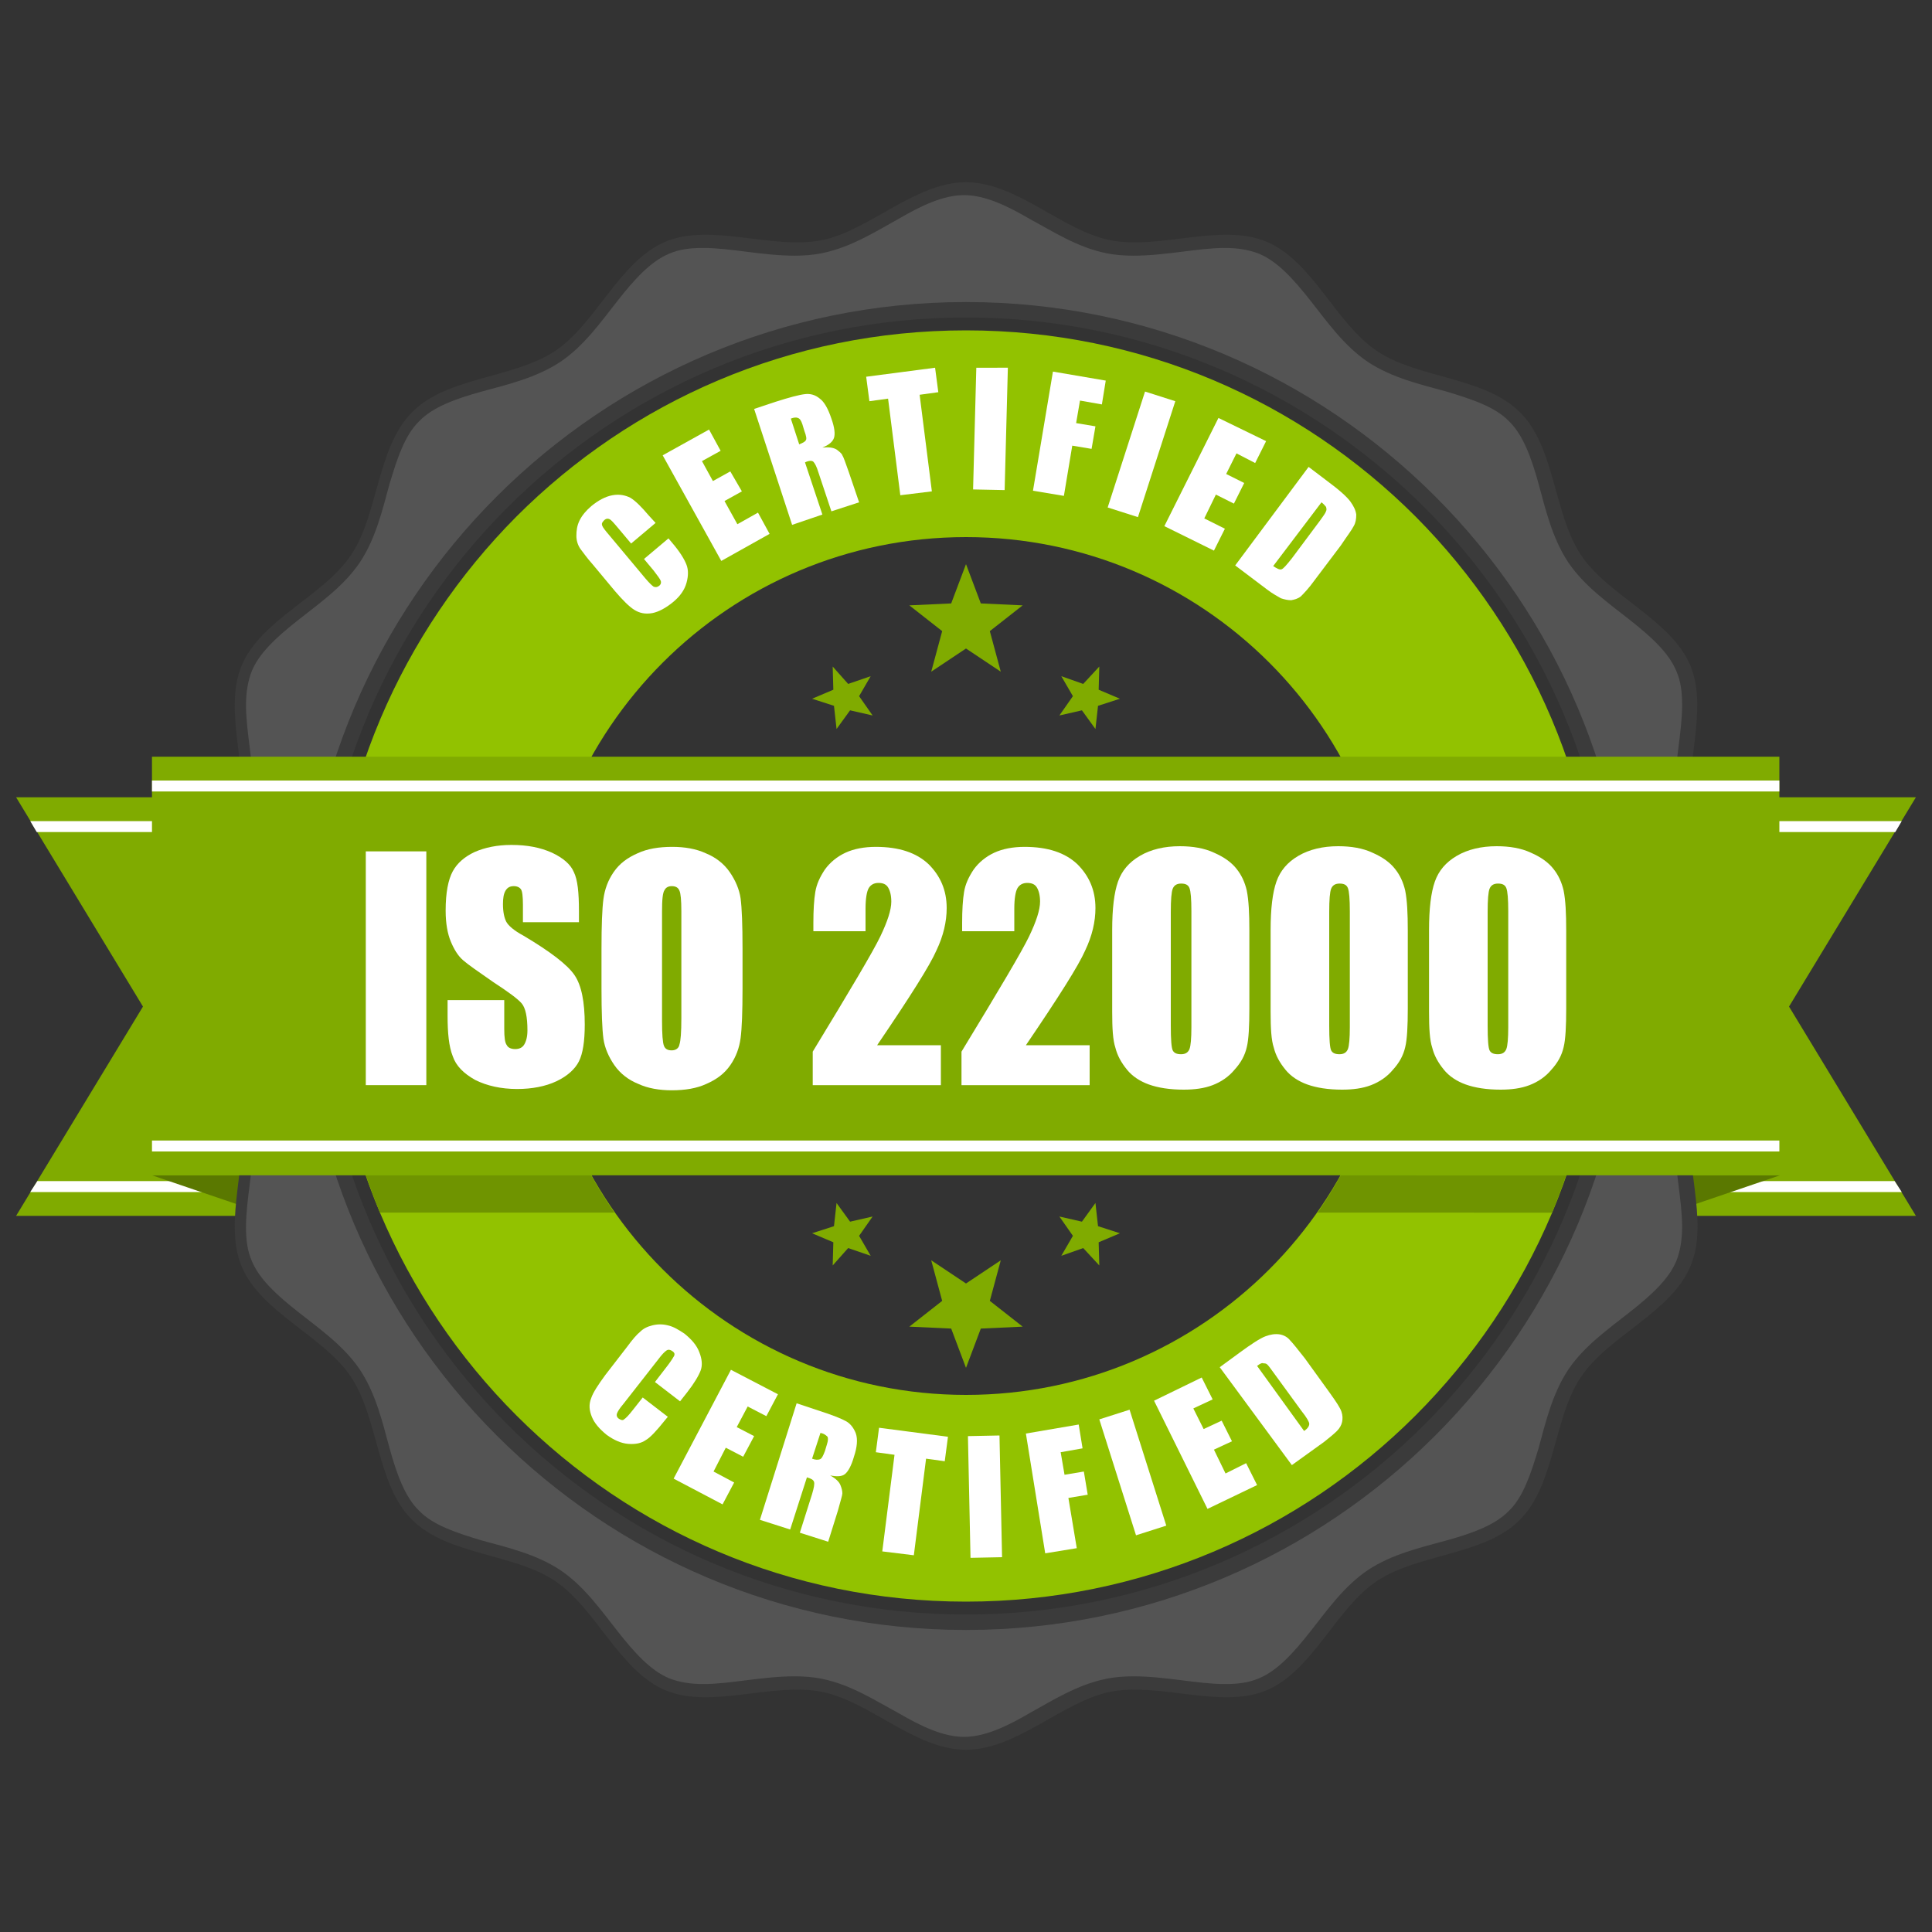
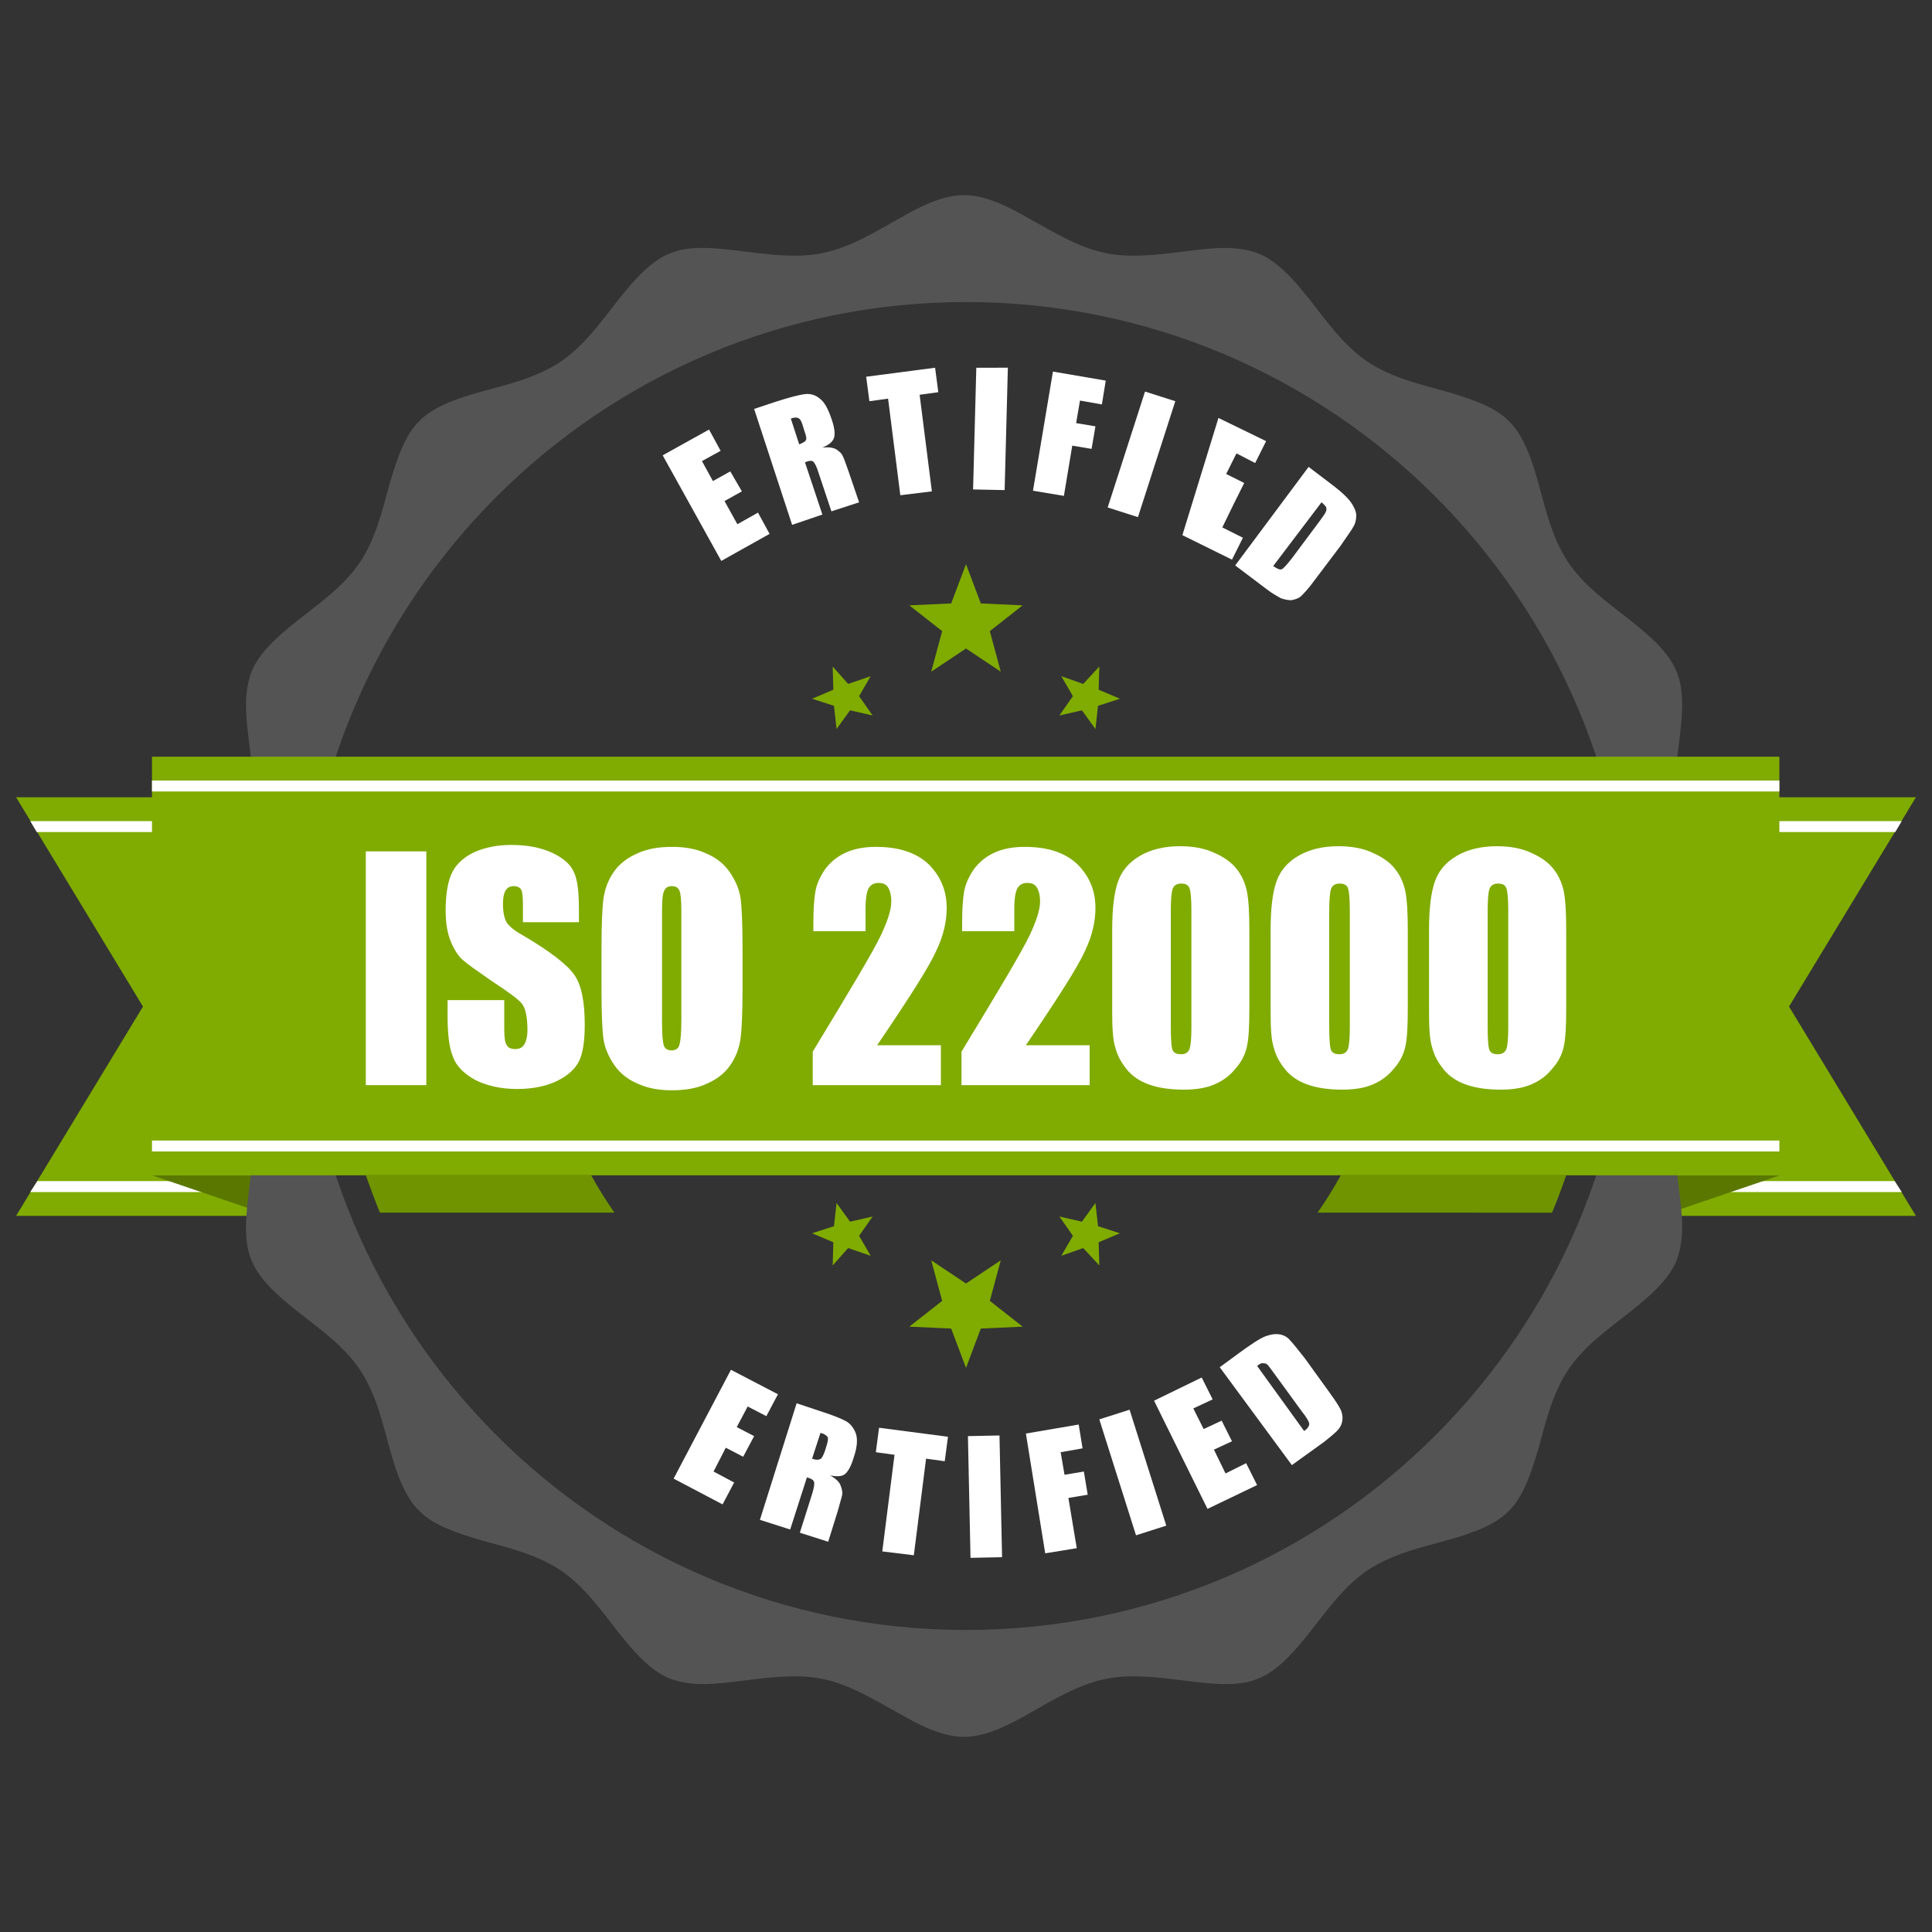
<svg xmlns="http://www.w3.org/2000/svg" version="1.1" id="certified" x="0px" y="0px" viewBox="0 0 300 300" style="enable-background:new 0 0 300 300;" xml:space="preserve">
  <rect x="0" y="0" width="300" height="300" fill="#333333" stroke="none" />
  <style type="text/css">
	.st0{fill:#80AB00;}
	.st1{fill:#FFFFFF;}
	.st2{fill:#5A7800;}
	.st3{fill:#92C200;}
	.st4{fill:#3B3B3B;}
	.st5{fill:#545454;}
	.st6{fill:#6F9400;}
</style>
  <g>
    <g>
      <g>
        <g>
          <g>
            <polygon class="st0" points="42.1,188.8 2.5,188.8 22.2,156.3 2.5,123.8 42.1,123.8      " />
          </g>
          <g>
            <path class="st1" d="M4.7,185.1h37.4v-1.7H5.8L4.7,185.1z M4.7,127.5l1,1.7h36.3v-1.7H4.7z" />
          </g>
        </g>
        <g>
          <polygon class="st2" points="23.6,182.5 42.1,188.8 42.1,182.5     " />
        </g>
      </g>
      <g>
        <g>
          <g>
            <polygon class="st0" points="257.9,188.8 297.5,188.8 277.8,156.3 297.5,123.8 257.9,123.8      " />
          </g>
          <g>
            <path class="st1" d="M295.3,185.1h-37.4v-1.7h36.3L295.3,185.1z M295.3,127.5l-1,1.7h-36.3v-1.7H295.3z" />
          </g>
        </g>
        <g>
          <polygon class="st2" points="276.4,182.5 257.9,188.8 257.9,182.5     " />
        </g>
      </g>
    </g>
-     <path class="st3" d="M219.8,80.2c-17.9-17.9-42.5-28.9-69.8-28.9s-51.9,11-69.8,28.9C62.4,98.1,51.3,122.8,51.3,150   c0,27.2,11,51.9,28.9,69.8c17.9,17.9,42.5,28.9,69.8,28.9c27.2,0,51.9-11,69.8-28.9c17.9-17.9,28.9-42.5,28.9-69.8   C248.7,122.8,237.6,98.1,219.8,80.2z M150,216.6c-36.8,0-66.6-29.8-66.6-66.6c0-36.8,29.8-66.6,66.6-66.6   c36.8,0,66.6,29.8,66.6,66.6C216.6,186.8,186.8,216.6,150,216.6z" />
-     <path class="st4" d="M262.7,172.4c1.5-7.5,9-14.5,9-22.4s-7.5-15-9-22.4c-1.5-7.7,2.7-17.1-0.2-24.2c-3-7.2-12.7-10.8-17-17.2   c-4.3-6.5-4-16.8-9.5-22.2c-5.5-5.5-15.8-5.2-22.2-9.5c-6.4-4.3-10-14-17.2-17c-7.1-2.9-16.5,1.3-24.2-0.2c-7.5-1.5-14.5-9-22.4-9   c-7.9,0-15,7.5-22.4,9c-7.7,1.5-17.1-2.7-24.2,0.2c-7.2,3-10.8,12.7-17.2,17c-6.5,4.3-16.8,4-22.2,9.5c-5.5,5.5-5.2,15.8-9.5,22.2   c-4.3,6.4-14,10-17,17.2c-2.9,7.1,1.3,16.5-0.2,24.2c-1.5,7.5-9,14.5-9,22.4s7.5,15,9,22.4c1.5,7.7-2.7,17.1,0.2,24.2   c3,7.2,12.7,10.8,17,17.2c4.3,6.5,4,16.8,9.5,22.2c5.5,5.5,15.8,5.2,22.2,9.5c6.4,4.3,10,14,17.2,17c7.1,2.9,16.5-1.3,24.2,0.2   c7.5,1.5,14.5,9,22.4,9c7.9,0,15-7.5,22.4-9c7.7-1.5,17.1,2.7,24.2-0.2c7.2-3,10.8-12.7,17.2-17c6.5-4.3,16.8-4,22.2-9.5   c5.5-5.5,5.2-15.8,9.5-22.2c4.3-6.4,14-10,17-17.2C265.5,189.5,261.2,180.1,262.7,172.4z M150,250.7   c-55.6,0-100.7-45.1-100.7-100.7C49.3,94.4,94.4,49.3,150,49.3c55.6,0,100.7,45.1,100.7,100.7C250.7,205.6,205.6,250.7,150,250.7z" />
    <path class="st5" d="M265.7,139.8c-2-3.6-4.4-7.4-5.3-11.8c-0.3-1.4-0.4-2.9-0.4-4.3c0-5,1.2-10,1.2-14.2c0-2-0.2-3.7-0.9-5.3   c-1.2-2.9-4-5.4-7.3-8c-3.3-2.6-7-5.2-9.5-8.9c-2.5-3.8-3.5-8.2-4.6-12.2c-1.1-4-2.4-7.6-4.6-9.7c-2.1-2.2-5.7-3.4-9.7-4.6   c-4-1.1-8.4-2.1-12.2-4.6c-3.7-2.5-6.3-6.2-8.9-9.5c-2.6-3.3-5.1-6.1-8-7.3c-1.5-0.6-3.3-0.9-5.3-0.9c-4.2,0-9.1,1.2-14.2,1.2   c-1.4,0-2.9-0.1-4.3-0.4c-4.4-0.9-8.1-3.3-11.8-5.3c-3.6-2.1-7-3.7-10.2-3.7c-3.2,0-6.6,1.6-10.2,3.7c-3.6,2-7.4,4.4-11.8,5.3   c-1.4,0.3-2.9,0.4-4.3,0.4c-5,0-10-1.2-14.2-1.2c-2,0-3.7,0.2-5.3,0.9c-2.9,1.2-5.4,4-8,7.3c-2.6,3.3-5.2,7-8.9,9.5   c-3.8,2.5-8.2,3.5-12.2,4.6c-4,1.1-7.6,2.4-9.7,4.6c-2.2,2.1-3.4,5.7-4.6,9.7c-1.1,4-2.1,8.4-4.6,12.2c-2.5,3.7-6.2,6.3-9.5,8.9   c-3.3,2.6-6.1,5.1-7.3,8c-0.6,1.5-0.9,3.3-0.9,5.3c0,4.2,1.2,9.1,1.2,14.2c0,1.4-0.1,2.9-0.4,4.3c-0.9,4.4-3.3,8.1-5.3,11.8   c-2.1,3.6-3.7,7-3.7,10.2c0,3.2,1.6,6.6,3.7,10.2c2,3.6,4.4,7.4,5.3,11.8c0.3,1.4,0.4,2.9,0.4,4.3c0,5-1.2,10-1.2,14.2   c0,2,0.2,3.7,0.9,5.3c1.2,2.9,4,5.4,7.3,8c3.3,2.6,7,5.2,9.5,8.9c2.5,3.8,3.5,8.2,4.6,12.2c1.1,4,2.4,7.6,4.6,9.7   c2.1,2.2,5.7,3.4,9.7,4.6c4,1.1,8.4,2.1,12.2,4.6c3.7,2.5,6.3,6.2,8.9,9.5c2.6,3.3,5.1,6.1,8,7.3c1.5,0.6,3.3,0.9,5.3,0.9   c4.2,0,9.1-1.2,14.2-1.2c1.4,0,2.9,0.1,4.3,0.4c4.4,0.9,8.1,3.3,11.8,5.3c3.6,2.1,7,3.7,10.2,3.7c3.2,0,6.6-1.6,10.2-3.7   c3.6-2,7.4-4.4,11.8-5.3c1.4-0.3,2.9-0.4,4.3-0.4c5,0,10,1.2,14.2,1.2c2,0,3.7-0.2,5.3-0.9c2.9-1.2,5.4-4,8-7.3   c2.6-3.3,5.2-7,8.9-9.5c3.8-2.5,8.2-3.5,12.2-4.6c4-1.1,7.6-2.4,9.7-4.6c2.2-2.1,3.4-5.7,4.6-9.7c1.1-4,2.1-8.4,4.6-12.2   c2.5-3.7,6.2-6.3,9.5-8.9c3.3-2.6,6.1-5.1,7.3-8c0.6-1.5,0.9-3.3,0.9-5.3c0-4.2-1.2-9.1-1.2-14.2c0-1.4,0.1-2.9,0.4-4.3h0   c0.9-4.4,3.3-8.1,5.3-11.8c2.1-3.6,3.7-7,3.7-10.2C269.4,146.8,267.8,143.4,265.7,139.8z M150,253.1v-2.4V253.1   c-56.9,0-103.1-46.2-103.1-103.1C46.9,93.1,93.1,46.9,150,46.9c56.9,0,103.1,46.2,103.1,103.1C253.1,206.9,206.9,253.1,150,253.1z" />
    <g>
      <g>
-         <path class="st1" d="M105.6,217.6l-3.9-3l2-2.6c0.6-0.8,0.9-1.3,1-1.5c0.1-0.3,0-0.5-0.3-0.7c-0.3-0.2-0.6-0.3-0.9-0.1     c-0.3,0.2-0.7,0.6-1.3,1.4l-5.4,6.9c-0.6,0.7-0.9,1.2-1,1.5c-0.1,0.3,0,0.6,0.3,0.8c0.3,0.2,0.6,0.3,0.8,0.1     c0.3-0.2,0.7-0.6,1.4-1.5l1.5-1.9l3.9,3l-0.5,0.6c-1.2,1.5-2.2,2.6-2.9,3c-0.7,0.5-1.6,0.7-2.8,0.6c-1.1-0.1-2.2-0.6-3.3-1.4     c-1.1-0.9-1.9-1.8-2.3-2.8c-0.4-1-0.5-1.9-0.1-2.9c0.3-0.9,1.1-2.1,2.2-3.6l3.4-4.4c0.8-1.1,1.5-1.9,2-2.3c0.5-0.5,1.1-0.8,1.9-1     c0.8-0.2,1.6-0.2,2.4,0c0.9,0.2,1.7,0.7,2.6,1.3c1.1,0.9,1.9,1.8,2.3,2.9c0.4,1,0.5,2,0.2,2.8c-0.3,0.8-1,2-2.1,3.4L105.6,217.6z     " />
        <path class="st1" d="M113.5,212.7l7.3,3.8l-1.8,3.4l-2.9-1.5l-1.7,3.2l2.7,1.4l-1.7,3.2l-2.7-1.4l-1.9,3.7l3.2,1.7l-1.8,3.4     l-7.6-4L113.5,212.7z" />
        <path class="st1" d="M123.7,217.9l3.3,1.1c2.2,0.7,3.7,1.3,4.4,1.7c0.7,0.4,1.2,1.1,1.5,1.9c0.3,0.9,0.2,2.1-0.3,3.6     c-0.4,1.4-0.9,2.3-1.4,2.7c-0.5,0.4-1.3,0.4-2.3,0.2c0.9,0.5,1.4,1,1.6,1.5c0.2,0.5,0.3,0.9,0.3,1.3c0,0.3-0.3,1.2-0.7,2.7     l-1.5,4.8l-4.4-1.4l1.9-6c0.3-1,0.4-1.6,0.3-1.9c-0.1-0.3-0.4-0.5-1.1-0.7l-2.6,8.1l-4.7-1.5L123.7,217.9z M127.4,222.5l-1.3,4     c0.5,0.2,0.9,0.2,1.2,0.1c0.3-0.1,0.5-0.5,0.8-1.3l0.3-1c0.2-0.6,0.2-1,0.1-1.2C128.2,222.8,127.9,222.6,127.4,222.5z" />
        <path class="st1" d="M147.2,223.1l-0.5,3.8l-2.9-0.4l-1.9,15l-4.9-0.6l1.9-15l-2.9-0.4l0.5-3.8L147.2,223.1z" />
        <path class="st1" d="M155.2,222.9l0.4,18.9l-4.9,0.1l-0.4-18.9L155.2,222.9z" />
        <path class="st1" d="M159.3,222.6l8.2-1.4l0.6,3.7l-3.4,0.6l0.6,3.5l3-0.5l0.6,3.6l-3,0.5l1.3,7.8l-4.9,0.8L159.3,222.6z" />
        <path class="st1" d="M175.4,218.9l5.7,18l-4.7,1.5l-5.7-18L175.4,218.9z" />
        <path class="st1" d="M179.2,217.5l7.4-3.6l1.7,3.4l-3,1.4l1.6,3.2l2.8-1.3l1.6,3.2l-2.8,1.3l1.8,3.7l3.2-1.6l1.7,3.4l-7.7,3.7     L179.2,217.5z" />
        <path class="st1" d="M189.4,212.3l3-2.2c1.9-1.4,3.3-2.3,4.1-2.6c0.8-0.3,1.5-0.4,2.2-0.3c0.6,0.1,1.2,0.4,1.6,0.9     c0.4,0.4,1.2,1.4,2.3,2.8l3.9,5.4c1,1.4,1.6,2.3,1.8,2.9c0.2,0.6,0.2,1.1,0.1,1.6c-0.1,0.5-0.4,1-0.8,1.4c-0.4,0.4-1.1,1-2,1.7     l-5,3.6L189.4,212.3z M195.2,212.1l7.3,10.1c0.6-0.4,0.8-0.8,0.8-1.1c0-0.3-0.4-1-1.2-2l-4.3-5.9c-0.5-0.7-0.8-1.1-1-1.3     c-0.2-0.2-0.4-0.2-0.6-0.2C196,211.6,195.7,211.7,195.2,212.1z" />
      </g>
    </g>
    <g>
      <g>
        <rect x="23.6" y="117.5" class="st0" width="252.7" height="65" />
      </g>
      <g>
        <g>
          <g>
            <rect x="23.6" y="177.1" class="st1" width="252.7" height="1.7" />
          </g>
        </g>
        <g>
          <g>
            <rect x="23.6" y="121.2" class="st1" width="252.7" height="1.7" />
          </g>
        </g>
      </g>
    </g>
    <g>
-       <path class="st1" d="M101.8,81.2L98,84.4l-2.1-2.5c-0.6-0.7-1-1.2-1.3-1.3c-0.2-0.1-0.5-0.1-0.8,0.2c-0.3,0.3-0.4,0.5-0.3,0.8    c0.1,0.3,0.5,0.8,1.1,1.5l5.6,6.7c0.6,0.7,1,1.1,1.3,1.3c0.3,0.1,0.5,0.1,0.8-0.1c0.3-0.2,0.4-0.5,0.3-0.8    c-0.1-0.3-0.5-0.8-1.1-1.6l-1.5-1.8l3.8-3.2l0.5,0.6c1.3,1.5,2,2.7,2.3,3.5c0.3,0.8,0.3,1.7,0,2.8c-0.3,1.1-1,2.1-2.1,3    c-1.1,0.9-2.2,1.5-3.2,1.7c-1.1,0.2-2,0-2.8-0.5c-0.8-0.5-1.8-1.5-3-2.9l-3.5-4.2c-0.9-1-1.5-1.9-1.9-2.4c-0.4-0.6-0.6-1.3-0.6-2    c0-0.8,0.1-1.6,0.5-2.4c0.4-0.8,1-1.5,1.8-2.2c1.1-0.9,2.2-1.5,3.3-1.7c1.1-0.2,2,0,2.8,0.4c0.8,0.5,1.7,1.4,2.8,2.7L101.8,81.2z" />
      <path class="st1" d="M102.9,70.7l7.2-4l1.8,3.3l-2.9,1.6l1.7,3.1l2.7-1.5l1.8,3.1l-2.7,1.5l2,3.6l3.2-1.8l1.8,3.3l-7.5,4.2    L102.9,70.7z" />
      <path class="st1" d="M117.1,63.5l3.3-1.1c2.2-0.7,3.7-1.1,4.6-1.2c0.8-0.1,1.6,0.1,2.3,0.7c0.7,0.5,1.3,1.6,1.8,3.1    c0.5,1.4,0.6,2.4,0.4,3c-0.2,0.6-0.8,1.1-1.8,1.5c1-0.1,1.7,0,2.2,0.3c0.4,0.3,0.8,0.6,0.9,0.9c0.2,0.3,0.5,1.2,1,2.6l1.6,4.7    l-4.3,1.4l-2-6c-0.3-1-0.6-1.5-0.8-1.7c-0.2-0.2-0.7-0.2-1.3,0.1l2.7,8.1l-4.7,1.6L117.1,63.5z M122.8,65l1.3,4    c0.5-0.2,0.9-0.4,1-0.6c0.2-0.2,0.1-0.7-0.2-1.5l-0.3-1c-0.2-0.6-0.4-0.9-0.7-1C123.7,64.8,123.3,64.8,122.8,65z" />
      <path class="st1" d="M145.2,57.1l0.5,3.8l-2.9,0.4l1.9,15l-4.9,0.6l-1.9-15l-2.9,0.4l-0.5-3.8L145.2,57.1z" />
      <path class="st1" d="M156.5,57.1L156,76.1l-4.9-0.1l0.5-18.9L156.5,57.1z" />
      <path class="st1" d="M163.5,57.7l8.2,1.4l-0.6,3.7l-3.4-0.6l-0.6,3.5l3,0.5l-0.6,3.5l-3-0.5l-1.3,7.8l-4.8-0.8L163.5,57.7z" />
      <path class="st1" d="M182.5,62.3l-5.8,18l-4.7-1.5l5.8-18L182.5,62.3z" />
-       <path class="st1" d="M189.2,64.9l7.4,3.6l-1.7,3.4l-2.9-1.5l-1.6,3.2l2.8,1.4l-1.6,3.2l-2.8-1.4l-1.8,3.7l3.2,1.6l-1.7,3.4    l-7.7-3.8L189.2,64.9z" />
+       <path class="st1" d="M189.2,64.9l7.4,3.6l-1.7,3.4l-2.9-1.5l-1.6,3.2l2.8,1.4l-1.6,3.2l-1.8,3.7l3.2,1.6l-1.7,3.4    l-7.7-3.8L189.2,64.9z" />
      <path class="st1" d="M203.2,72.5l2.9,2.2c1.9,1.4,3.1,2.5,3.6,3.2c0.5,0.7,0.8,1.3,0.9,2c0,0.7-0.1,1.3-0.4,1.8    c-0.3,0.6-1,1.5-2,3l-4,5.3c-1,1.4-1.8,2.2-2.2,2.6c-0.5,0.4-1,0.5-1.5,0.6c-0.5,0-1-0.1-1.6-0.3c-0.5-0.3-1.3-0.7-2.2-1.4    l-4.9-3.7L203.2,72.5z M205.2,78l-7.5,9.9c0.6,0.4,1,0.6,1.3,0.5c0.3-0.1,0.8-0.7,1.6-1.7l4.4-5.9c0.5-0.7,0.8-1.1,0.9-1.4    c0.1-0.2,0.1-0.4,0-0.7C205.8,78.6,205.6,78.3,205.2,78z" />
    </g>
    <g>
      <g>
        <g>
          <polygon class="st0" points="144.6,104.3 150,100.7 155.4,104.3 153.7,98 158.8,94 152.3,93.7 150,87.6 147.7,93.7 141.2,94       146.3,98     " />
        </g>
        <g>
          <polygon class="st0" points="129.5,109.6 129.9,113.2 132,110.3 135.5,111.1 133.4,108.1 135.2,105 131.7,106.2 129.3,103.5       129.4,107.1 126.1,108.5     " />
        </g>
        <g>
          <polygon class="st0" points="168,110.3 170.1,113.2 170.5,109.6 173.9,108.5 170.6,107.1 170.7,103.5 168.2,106.2 164.8,105       166.6,108.1 164.5,111.1     " />
        </g>
      </g>
      <g>
        <g>
          <polygon class="st0" points="144.6,195.7 150,199.3 155.4,195.7 153.7,202 158.8,206 152.3,206.3 150,212.4 147.7,206.3       141.2,206 146.3,202     " />
        </g>
        <g>
          <polygon class="st0" points="129.5,190.4 129.9,186.8 132,189.7 135.5,188.9 133.4,191.9 135.2,195 131.7,193.8 129.3,196.5       129.4,192.9 126.1,191.5     " />
        </g>
        <g>
          <polygon class="st0" points="168,189.7 170.1,186.8 170.5,190.4 173.9,191.5 170.6,192.9 170.7,196.5 168.2,193.8 164.8,195       166.6,191.9 164.5,188.9     " />
        </g>
      </g>
    </g>
    <path class="st6" d="M56.8,182.5c0.7,1.9,1.4,3.9,2.2,5.8h36.4c-1.3-1.9-2.5-3.8-3.6-5.8H56.8z M208.2,182.5   c-1.1,2-2.3,3.9-3.6,5.8H241c0.8-1.9,1.5-3.8,2.2-5.8H208.2z" />
    <g>
      <path class="st1" d="M66.2,132.2v36.3h-9.4v-36.3H66.2z" />
      <path class="st1" d="M90,143.2h-8.8v-2.7c0-1.3-0.1-2.1-0.3-2.4c-0.2-0.3-0.6-0.5-1.1-0.5c-0.6,0-1,0.2-1.3,0.7    c-0.3,0.5-0.4,1.2-0.4,2.1c0,1.2,0.2,2.1,0.5,2.7c0.3,0.6,1.2,1.4,2.7,2.2c4.2,2.5,6.8,4.5,7.9,6.1c1.1,1.6,1.6,4.2,1.6,7.7    c0,2.6-0.3,4.5-0.9,5.7c-0.6,1.2-1.8,2.3-3.5,3.1c-1.7,0.8-3.8,1.2-6.1,1.2c-2.5,0-4.7-0.5-6.5-1.4c-1.8-1-3-2.2-3.5-3.7    c-0.6-1.5-0.8-3.6-0.8-6.3v-2.4h8.8v4.4c0,1.4,0.1,2.2,0.4,2.6c0.2,0.4,0.7,0.6,1.3,0.6c0.6,0,1.1-0.2,1.4-0.7    c0.3-0.5,0.5-1.2,0.5-2.2c0-2.1-0.3-3.5-0.9-4.2c-0.6-0.7-2.1-1.8-4.4-3.3c-2.3-1.6-3.9-2.7-4.7-3.4c-0.8-0.7-1.4-1.7-1.9-2.9    c-0.5-1.2-0.8-2.8-0.8-4.8c0-2.8,0.4-4.8,1.1-6.1c0.7-1.3,1.9-2.3,3.4-3c1.6-0.7,3.5-1.1,5.7-1.1c2.5,0,4.5,0.4,6.3,1.2    c1.7,0.8,2.9,1.8,3.4,3c0.6,1.2,0.8,3.2,0.8,6.1V143.2z" />
      <path class="st1" d="M115.3,153.5c0,3.6-0.1,6.2-0.3,7.7c-0.2,1.5-0.7,2.9-1.6,4.2c-0.9,1.3-2.1,2.2-3.7,2.9c-1.5,0.7-3.3,1-5.4,1    c-1.9,0-3.7-0.3-5.2-1c-1.5-0.6-2.8-1.6-3.7-2.9c-0.9-1.3-1.5-2.7-1.7-4.1c-0.2-1.5-0.3-4.1-0.3-7.8v-6.2c0-3.6,0.1-6.2,0.3-7.7    c0.2-1.5,0.7-2.9,1.6-4.2c0.9-1.3,2.1-2.2,3.7-2.9c1.5-0.7,3.3-1,5.4-1c1.9,0,3.7,0.3,5.2,1c1.5,0.6,2.8,1.6,3.7,2.9    c0.9,1.3,1.5,2.7,1.7,4.1c0.2,1.5,0.3,4.1,0.3,7.8V153.5z M105.8,141.5c0-1.7-0.1-2.8-0.3-3.2c-0.2-0.5-0.6-0.7-1.2-0.7    c-0.5,0-0.9,0.2-1.1,0.6c-0.3,0.4-0.4,1.5-0.4,3.4v16.9c0,2.1,0.1,3.4,0.3,3.9c0.2,0.5,0.6,0.7,1.2,0.7c0.6,0,1.1-0.3,1.2-0.9    c0.2-0.6,0.3-1.9,0.3-4.1V141.5z" />
      <path class="st1" d="M146.1,162.3v6.2h-19.9l0-5.2c5.9-9.7,9.4-15.6,10.5-17.9c1.1-2.3,1.7-4.1,1.7-5.4c0-1-0.2-1.7-0.5-2.2    c-0.3-0.5-0.8-0.7-1.5-0.7c-0.7,0-1.2,0.3-1.5,0.8c-0.3,0.5-0.5,1.6-0.5,3.2v3.5h-8.1v-1.3c0-2,0.1-3.6,0.3-4.8    c0.2-1.2,0.7-2.3,1.5-3.5c0.8-1.1,1.9-2,3.2-2.6c1.3-0.6,2.9-0.9,4.7-0.9c3.6,0,6.3,0.9,8.2,2.7c1.8,1.8,2.8,4,2.8,6.8    c0,2.1-0.5,4.3-1.6,6.6c-1,2.3-4.1,7.2-9.2,14.7H146.1z" />
      <path class="st1" d="M169.2,162.3v6.2h-19.9l0-5.2c5.9-9.7,9.4-15.6,10.5-17.9c1.1-2.3,1.7-4.1,1.7-5.4c0-1-0.2-1.7-0.5-2.2    c-0.3-0.5-0.8-0.7-1.5-0.7c-0.7,0-1.2,0.3-1.5,0.8c-0.3,0.5-0.5,1.6-0.5,3.2v3.5h-8.1v-1.3c0-2,0.1-3.6,0.3-4.8    c0.2-1.2,0.7-2.3,1.5-3.5c0.8-1.1,1.9-2,3.2-2.6c1.3-0.6,2.9-0.9,4.7-0.9c3.6,0,6.3,0.9,8.2,2.7c1.8,1.8,2.8,4,2.8,6.8    c0,2.1-0.5,4.3-1.6,6.6c-1,2.3-4.1,7.2-9.2,14.7H169.2z" />
      <path class="st1" d="M194,144.5v12.1c0,2.7-0.1,4.8-0.4,6c-0.3,1.3-0.9,2.4-1.9,3.5c-0.9,1.1-2.1,1.9-3.4,2.4    c-1.3,0.5-2.8,0.7-4.5,0.7c-2.2,0-4-0.3-5.4-0.8c-1.4-0.5-2.6-1.3-3.4-2.3c-0.9-1.1-1.5-2.2-1.8-3.4c-0.4-1.2-0.5-3-0.5-5.6v-12.7    c0-3.3,0.3-5.8,0.9-7.5c0.6-1.7,1.7-3,3.4-4c1.7-1,3.8-1.5,6.2-1.5c2,0,3.8,0.3,5.3,1c1.6,0.7,2.7,1.5,3.5,2.5    c0.8,1,1.3,2.1,1.6,3.4C193.9,139.8,194,141.8,194,144.5z M185,141.5c0-1.9-0.1-3.1-0.3-3.6c-0.2-0.5-0.6-0.7-1.3-0.7    c-0.7,0-1.1,0.3-1.3,0.8c-0.2,0.5-0.3,1.7-0.3,3.6v17.7c0,2.1,0.1,3.4,0.3,3.8c0.2,0.4,0.6,0.6,1.3,0.6c0.7,0,1.1-0.3,1.3-0.8    c0.2-0.5,0.3-1.7,0.3-3.4V141.5z" />
      <path class="st1" d="M218.6,144.5v12.1c0,2.7-0.1,4.8-0.4,6c-0.3,1.3-0.9,2.4-1.9,3.5c-0.9,1.1-2.1,1.9-3.4,2.4    c-1.3,0.5-2.8,0.7-4.5,0.7c-2.2,0-4-0.3-5.4-0.8c-1.4-0.5-2.6-1.3-3.4-2.3c-0.9-1.1-1.5-2.2-1.8-3.4c-0.4-1.2-0.5-3-0.5-5.6v-12.7    c0-3.3,0.3-5.8,0.9-7.5c0.6-1.7,1.7-3,3.4-4c1.7-1,3.8-1.5,6.2-1.5c2,0,3.8,0.3,5.3,1c1.6,0.7,2.7,1.5,3.5,2.5    c0.8,1,1.3,2.1,1.6,3.4C218.5,139.8,218.6,141.8,218.6,144.5z M209.6,141.5c0-1.9-0.1-3.1-0.3-3.6c-0.2-0.5-0.6-0.7-1.3-0.7    c-0.7,0-1.1,0.3-1.3,0.8c-0.2,0.5-0.3,1.7-0.3,3.6v17.7c0,2.1,0.1,3.4,0.3,3.8c0.2,0.4,0.6,0.6,1.3,0.6c0.7,0,1.1-0.3,1.3-0.8    c0.2-0.5,0.3-1.7,0.3-3.4V141.5z" />
      <path class="st1" d="M243.2,144.5v12.1c0,2.7-0.1,4.8-0.4,6c-0.3,1.3-0.9,2.4-1.9,3.5c-0.9,1.1-2.1,1.9-3.4,2.4    c-1.3,0.5-2.8,0.7-4.5,0.7c-2.2,0-4-0.3-5.4-0.8c-1.4-0.5-2.6-1.3-3.4-2.3c-0.9-1.1-1.5-2.2-1.8-3.4c-0.4-1.2-0.5-3-0.5-5.6v-12.7    c0-3.3,0.3-5.8,0.9-7.5c0.6-1.7,1.7-3,3.4-4c1.7-1,3.8-1.5,6.2-1.5c2,0,3.8,0.3,5.3,1c1.6,0.7,2.7,1.5,3.5,2.5    c0.8,1,1.3,2.1,1.6,3.4C243.1,139.8,243.2,141.8,243.2,144.5z M234.2,141.5c0-1.9-0.1-3.1-0.3-3.6c-0.2-0.5-0.6-0.7-1.3-0.7    c-0.7,0-1.1,0.3-1.3,0.8c-0.2,0.5-0.3,1.7-0.3,3.6v17.7c0,2.1,0.1,3.4,0.3,3.8c0.2,0.4,0.6,0.6,1.3,0.6c0.7,0,1.1-0.3,1.3-0.8    c0.2-0.5,0.3-1.7,0.3-3.4V141.5z" />
    </g>
  </g>
</svg>